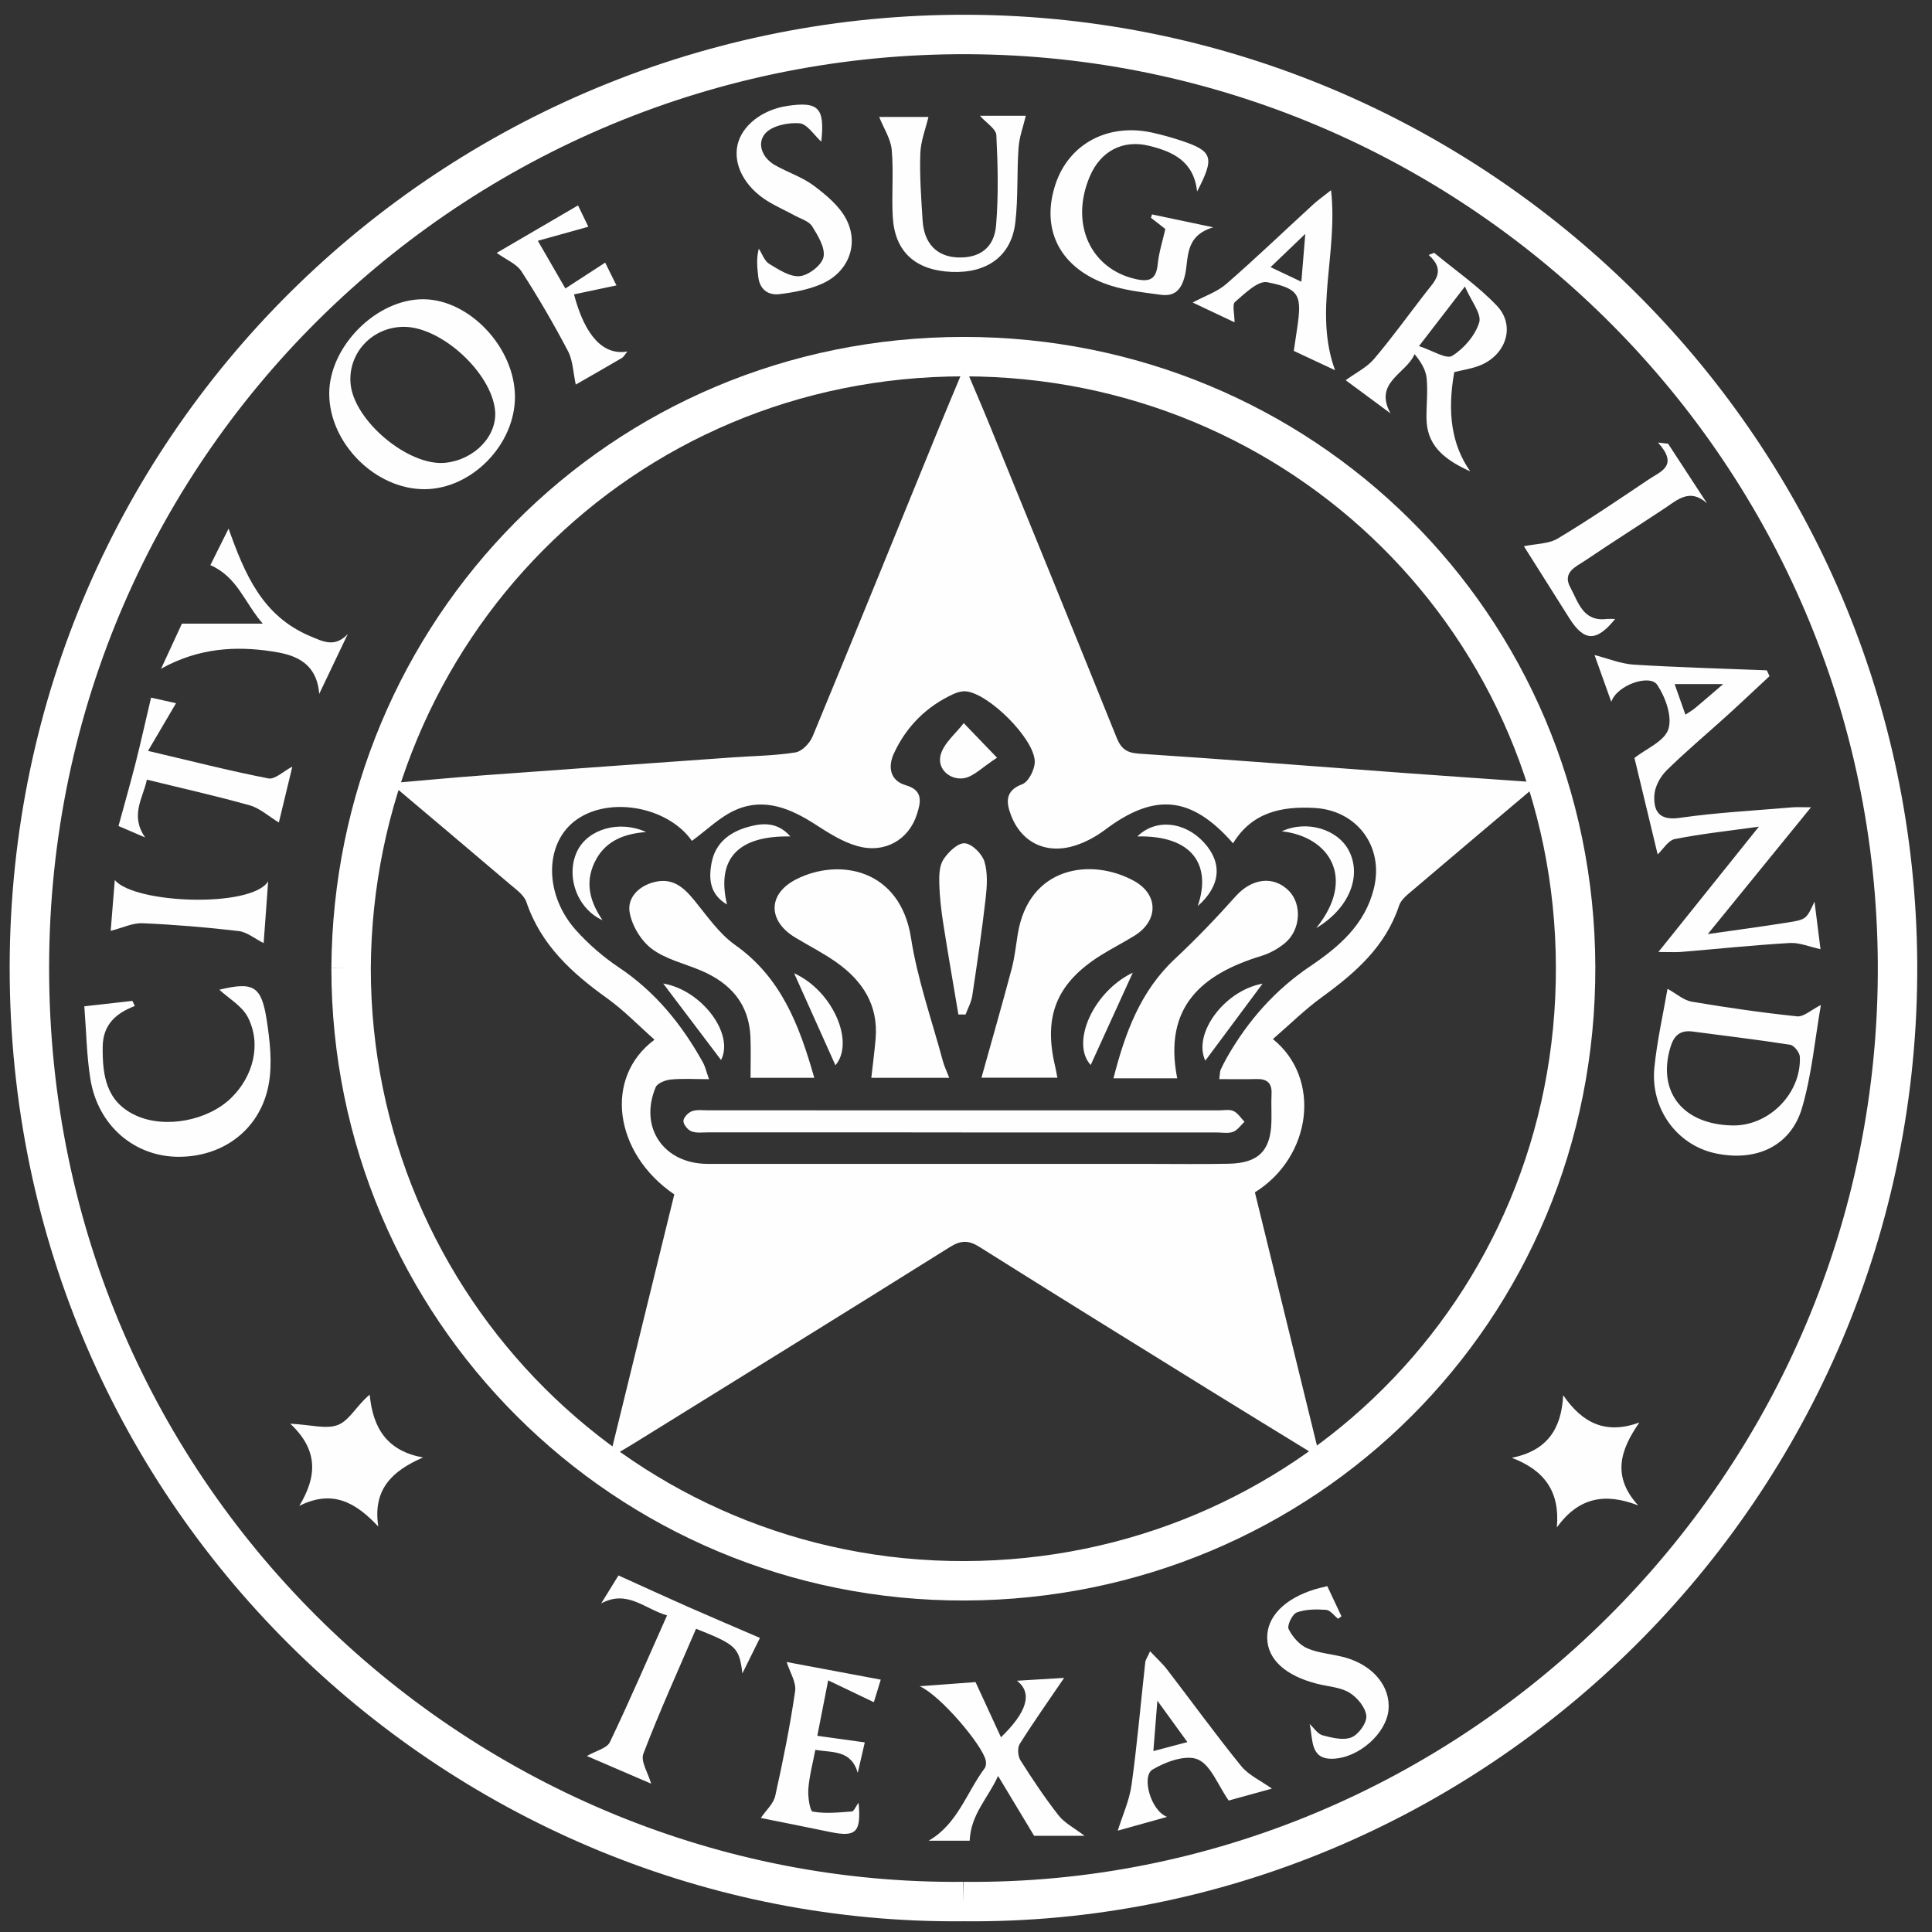
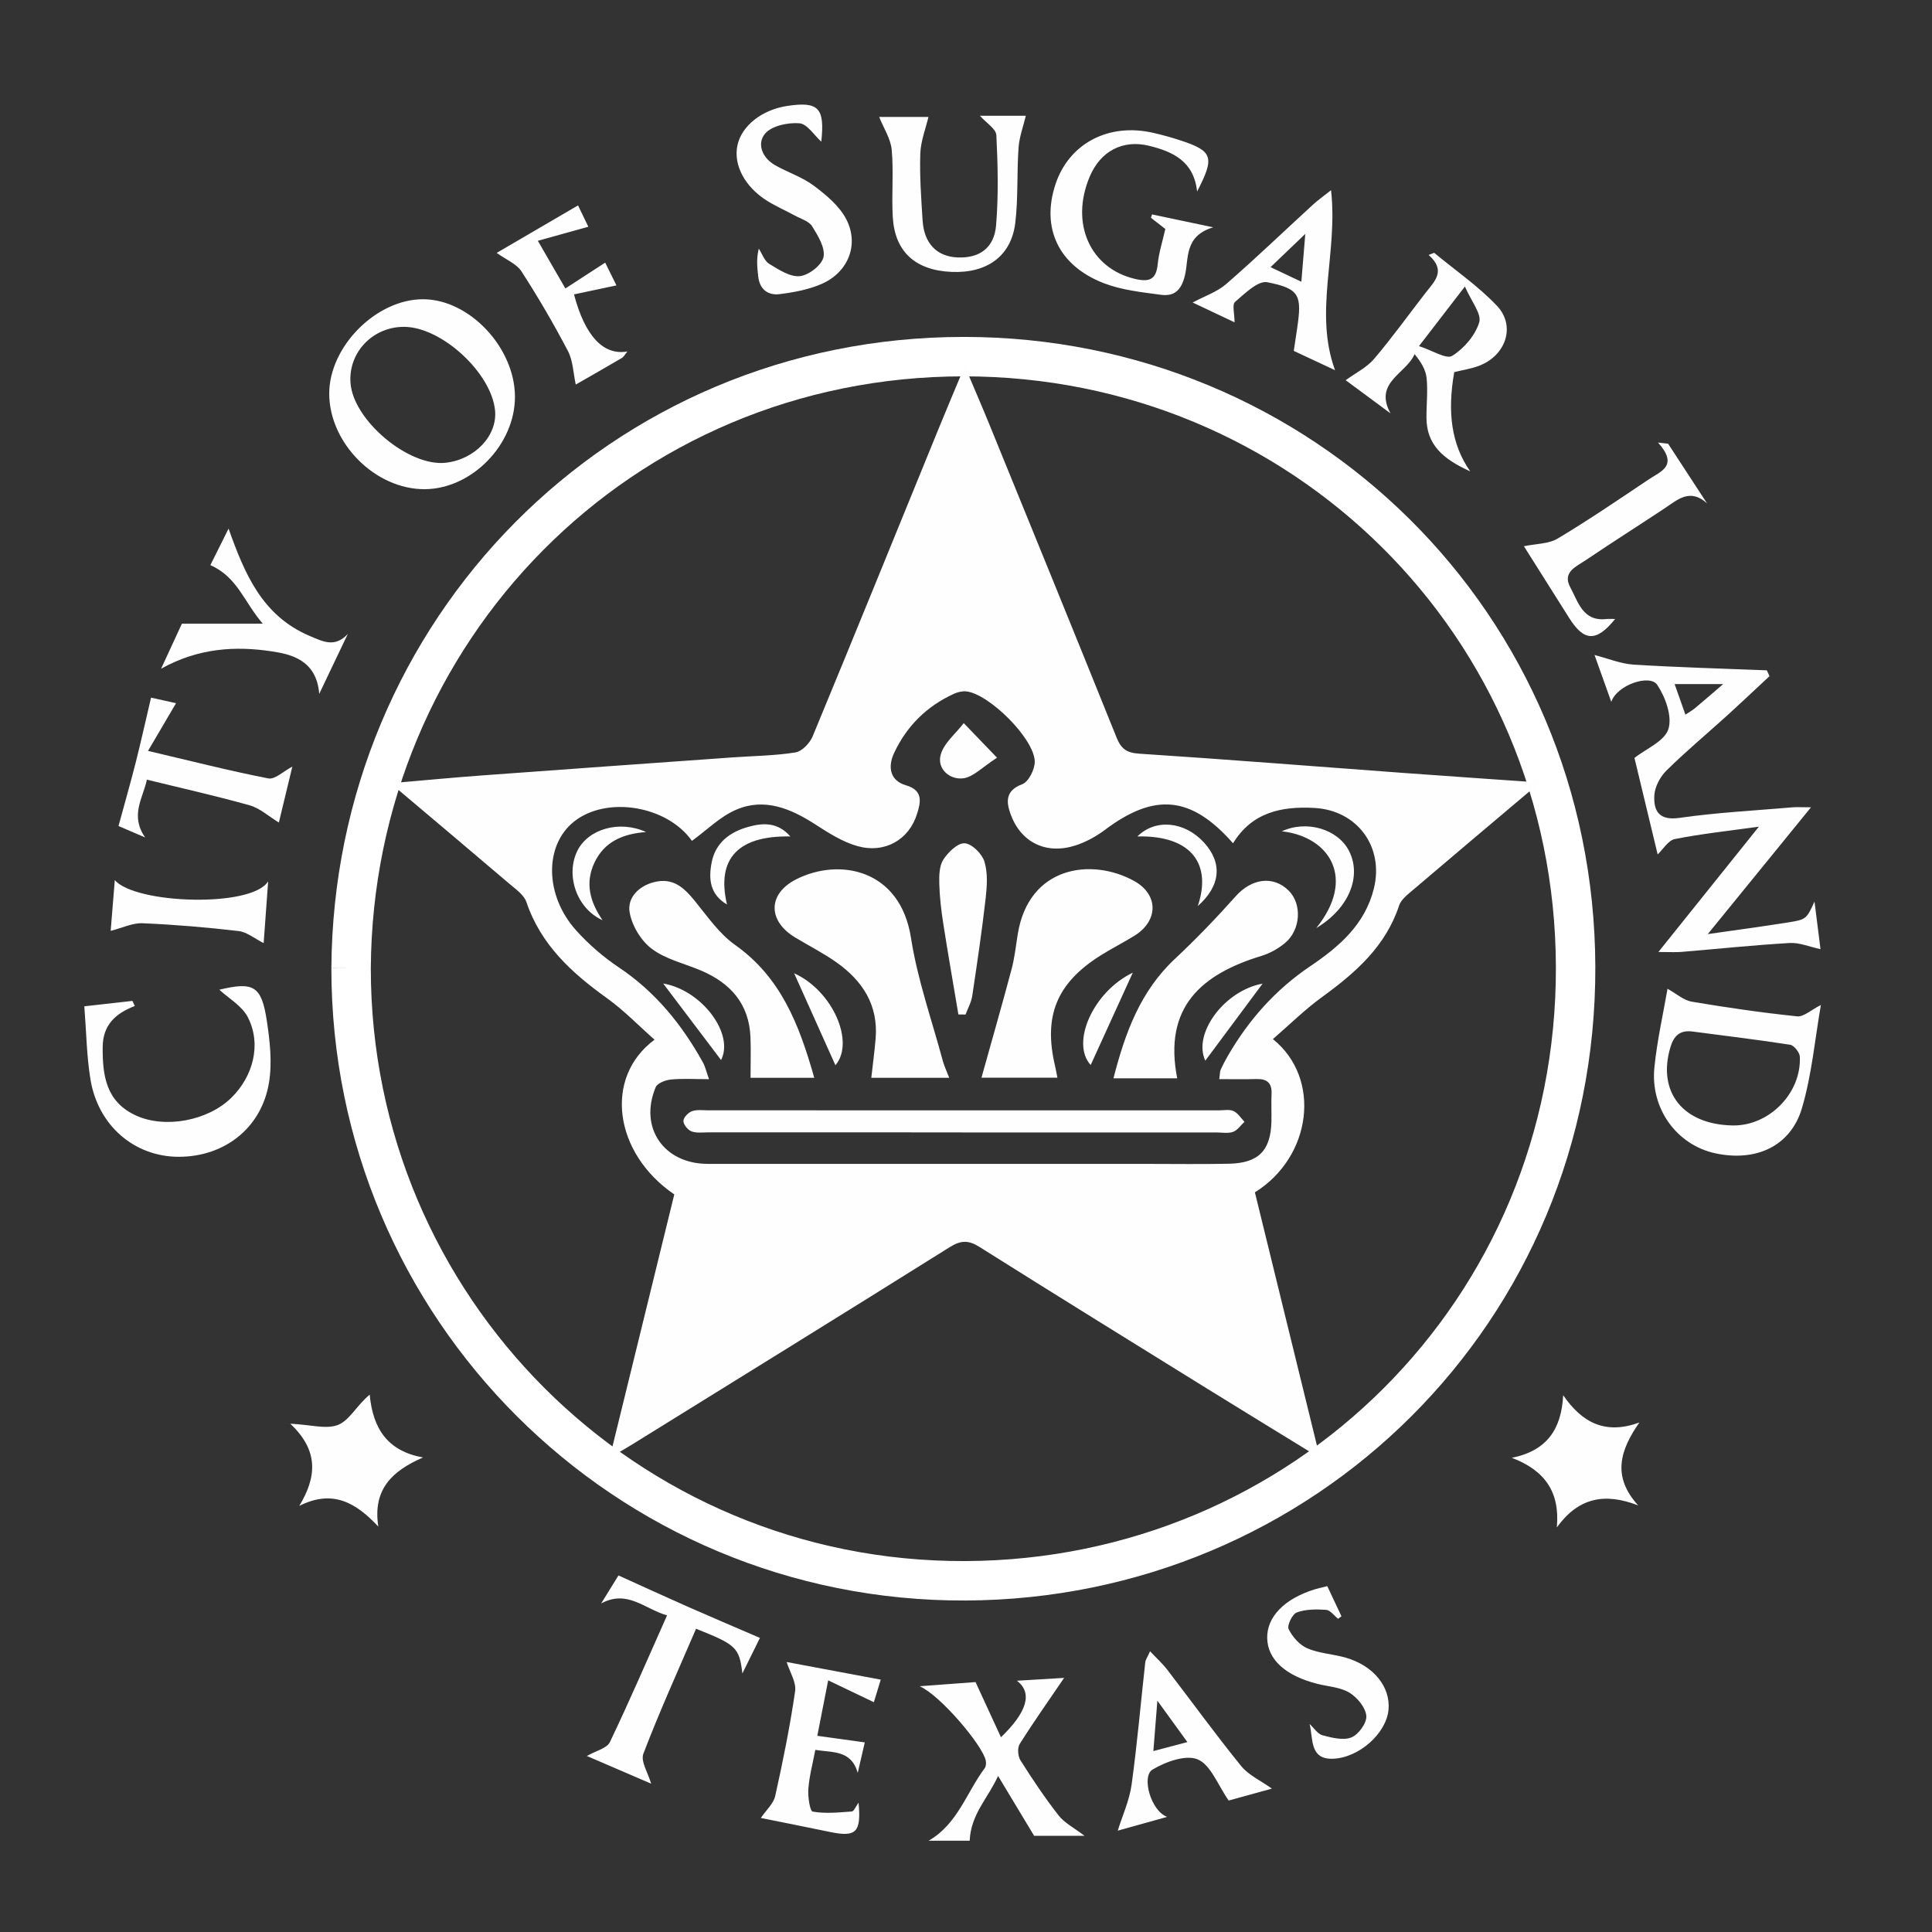
<svg xmlns="http://www.w3.org/2000/svg" width="98" height="98" viewBox="0 0 98 98">
  <rect x="0" y="0" width="98" height="98" fill="#333333" stroke="none" />
  <g fill="none" fill-rule="evenodd" transform="translate(1 1)">
-     <path stroke="#FFFFFF" stroke-width="2" d="M47.872,95.455 C73.563,95.72 95.415,74.504 95.251,47.837 C95.092,22.027 74.248,1.229 48.774,0.757 C22.64,0.272 0.518,21.126 0.491,48.054 C0.464,75.245 22.664,95.703 47.872,95.455" />
    <path stroke="#FFFFFF" stroke-width="2" d="M16.809,48.118 C16.807,65.309 30.72,79.255 47.97,79.185 C65.075,79.117 78.973,65.508 78.922,48.041 C78.871,30.659 64.994,17.09 47.893,17.09 C30.444,17.091 16.909,31.034 16.809,48.118" />
    <g fill="#FEFEFE" transform="translate(13 69)">
      <path d="M5.19 7.436C4.043 6.207 2.864 5.539 1.181 6.386 2.069 4.916 2.175 3.579.724 2.217 1.769 2.266 2.572 2.518 3.165 2.27 3.742 2.029 4.104 1.275 4.753.744 4.918 2.483 5.661 3.6 7.456 3.931 5.911 4.601 4.894 5.536 5.19 7.436M64.97 7.477C65.136 5.662 64.344 4.578 62.687 3.947 64.472 3.586 65.201 2.497 65.292.772 66.262 2.184 67.444 2.78 69.155 2.157 68.18 3.557 67.754 4.89 69.096 6.361 67.37 5.694 66.056 5.981 64.97 7.477" />
    </g>
    <g fill="#FEFEFE" transform="translate(28 78)">
      <path d="M17.649 6.534C18.902 6.441 19.848 6.37 20.484 6.323 20.953 7.34 21.351 8.205 21.774 9.122 23.069 7.873 23.41 6.884 22.582 6.255 23.549 6.197 24.323 6.15 24.978 6.11 24.212 7.236 23.438 8.33 22.725 9.462 22.6 9.659 22.63 10.082 22.762 10.291 23.368 11.249 24 12.196 24.698 13.088 25 13.473 25.484 13.715 26.013 14.121L23.456 14.121C22.895 13.19 22.322 12.238 21.627 11.084 21.113 12.224 20.247 13.015 20.187 14.368L18.107 14.368C19.569 13.53 20.024 11.931 20.95 10.689 21.019 10.596 21.027 10.423 21.002 10.301 20.84 9.529 18.693 6.985 17.649 6.534M9.548 4.082C9.263 4.658 9.009 5.174 8.657 5.885 8.498 4.563 8.348 4.43 6.307 3.618 5.404 5.723 4.453 7.814 3.635 9.955 3.486 10.343 3.876 10.937 4.029 11.476 3.036 11.049 1.885 10.553.769 10.072 1.236 9.804 1.785 9.683 1.934 9.372 2.937 7.276 3.855 5.141 4.836 2.94 3.697 2.614 2.821 1.616 1.494 2.334 1.795 1.848 2.095 1.362 2.372.914 3.614 1.476 4.759 2.002 5.911 2.511 7.072 3.023 8.24 3.518 9.548 4.082M31.23 9.367C30.714 8.656 30.292 8.073 29.707 7.266 29.627 8.273 29.57 8.989 29.504 9.823 30.132 9.657 30.598 9.534 31.23 9.367M35.517 11.727C34.824 11.918 33.992 12.148 33.325 12.332 32.771 11.541 32.42 10.53 31.758 10.246 31.158 9.99 30.121 10.364 29.459 10.763 28.896 11.103 29.365 12.846 30.201 13.161 29.164 13.45 28.321 13.685 27.698 13.859 27.936 13.092 28.287 12.331 28.398 11.538 28.684 9.473 28.862 7.392 29.093 5.319 29.108 5.189 29.2 5.067 29.337 4.76 29.675 5.119 29.969 5.384 30.206 5.692 31.458 7.321 32.664 8.987 33.957 10.581 34.335 11.047 34.949 11.32 35.517 11.727M9.593 13.216C9.862 12.819 10.235 12.492 10.322 12.102 10.714 10.342 11.072 8.571 11.332 6.788 11.399 6.331 11.061 5.815 10.903 5.305 12.326 5.572 13.97 5.88 15.676 6.199 15.517 6.718 15.377 7.176 15.326 7.343 14.554 6.974 13.834 6.63 13.009 6.235 12.807 7.263 12.645 8.09 12.458 9.048 13.239 9.156 13.985 9.259 14.866 9.382 14.76 9.838 14.635 10.382 14.509 10.925 14.171 9.757 13.237 9.908 12.357 9.762 12.228 10.442 12.053 11.087 12.003 11.74 11.973 12.135 12.081 12.868 12.224 12.893 12.866 13.006 13.545 12.936 14.207 12.887 14.314 12.879 14.404 12.639 14.55 12.44 14.692 13.951 14.423 14.199 13.108 13.927 11.9 13.676 10.689 13.437 9.593 13.216M37.43 8.448C37.647 8.648 37.836 8.957 38.088 9.023 38.564 9.148 39.144 9.296 39.554 9.127 39.915 8.98 40.34 8.389 40.306 8.036 40.266 7.61 39.846 7.101 39.45 6.861 38.989 6.58 38.375 6.552 37.828 6.414 36.211 6.006 35.303 5.182 35.278 4.1 35.253 3.017 36.151 2.093 37.695 1.617 37.861 1.566 38.033 1.531 38.326 1.457 38.565 1.965 38.805 2.475 39.045 2.985 38.988 3.027 38.931 3.07 38.874 3.112 38.672 2.953 38.48 2.675 38.267 2.659 37.772 2.624 37.234 2.624 36.779 2.791 36.553 2.874 36.276 3.451 36.366 3.636 36.559 4.029 36.92 4.442 37.314 4.611 37.92 4.871 38.62 4.9 39.264 5.085 40.68 5.494 41.541 6.57 41.431 7.734 41.319 8.92 39.939 10.17 38.602 10.212 37.428 10.248 37.614 9.207 37.43 8.448" />
    </g>
    <g fill="#FEFEFE" transform="translate(3 4)">
      <path d="M83.407 29.701L80.945 29.701C81.13 30.225 81.299 30.704 81.492 31.25 81.689 31.119 81.84 31.037 81.969 30.929 82.371 30.595 82.765 30.251 83.407 29.701M85.758 29.297C85.041 29.963 84.332 30.636 83.608 31.294 82.583 32.223 81.519 33.111 80.535 34.081 80.215 34.395 79.941 34.903 79.916 35.338 79.872 36.123 80.14 36.637 81.188 36.487 83.08 36.215 84.996 36.118 86.903 35.953 87.133 35.933 87.366 35.95 87.862 35.95 86.049 38.178 84.387 40.219 82.626 42.382 84.083 42.173 85.369 42.001 86.651 41.798 87.63 41.643 87.627 41.626 88.04 40.733 88.15 41.603 88.26 42.474 88.344 43.146 87.779 43.025 87.276 42.805 86.786 42.833 84.948 42.941 83.114 43.133 81.278 43.286 81.013 43.308 80.744 43.289 80.122 43.289 81.914 41.054 83.514 39.058 85.218 36.933 83.707 37.144 82.32 37.291 80.957 37.56 80.617 37.627 80.355 38.087 80.084 38.34 79.715 36.801 79.305 35.097 78.907 33.445 79.486 32.987 80.428 32.605 80.628 31.984 80.833 31.345 80.48 30.363 80.062 29.738 79.689 29.181 78.016 29.741 77.732 30.603 77.387 29.639 77.105 28.85 76.882 28.225 77.557 28.398 78.206 28.671 78.869 28.713 81.117 28.853 83.369 28.912 85.62 29.002 85.666 29.1 85.712 29.199 85.758 29.297M16.507 11.579C14.913 11.569 13.666 12.87 13.779 14.425 13.916 16.321 16.728 18.679 18.605 18.473 20.087 18.311 21.235 17.097 21.112 15.822 20.929 13.914 18.408 11.592 16.507 11.579M17.549 19.814C15.052 19.831 12.71 17.495 12.7 14.978 12.691 12.58 15.094 10.164 17.476 10.179 19.82 10.192 22.114 12.635 22.121 15.121 22.127 17.55 19.938 19.797 17.549 19.814M83.891 52.088C85.732 52.119 87.378 50.46 87.297 48.603 87.287 48.386 87.003 48.026 86.806 47.995 85.165 47.738 83.513 47.545 81.866 47.325 81.222 47.239 80.906 47.525 80.725 48.14 80.063 50.397 81.37 52.045 83.891 52.088M80.584 45.156C81.049 45.412 81.407 45.741 81.808 45.809 83.583 46.108 85.367 46.367 87.157 46.554 87.49 46.589 87.865 46.228 88.364 45.978 88.061 47.709 87.905 49.507 87.405 51.204 86.833 53.144 85.07 53.945 83.009 53.501 81.065 53.082 79.707 51.247 79.918 49.149 80.058 47.763 80.371 46.395 80.584 45.156M67.978 12.556C68.663 12.777 69.363 13.236 69.662 13.05 70.258 12.68 70.83 12.015 71.032 11.355 71.164 10.921 70.63 10.284 70.307 9.533 69.447 10.649 68.827 11.454 67.978 12.556M70.577 18.91C69.176 18.278 68.364 17.545 68.357 16.196 68.353 15.521 68.432 14.841 68.364 14.175 68.32 13.753 68.075 13.351 67.753 12.963 67.339 13.958 65.665 14.383 66.532 15.967 65.727 15.372 64.923 14.777 64.259 14.286 64.768 13.914 65.33 13.641 65.7 13.205 66.618 12.126 67.446 10.969 68.316 9.848 68.762 9.274 69.375 8.737 68.468 7.933 68.561 7.897 68.655 7.86 68.748 7.824 69.817 8.71 70.98 9.507 71.929 10.508 72.908 11.54 72.38 13.058 70.997 13.565 70.6 13.71 70.175 13.775 69.766 13.875 69.406 15.922 69.623 17.548 70.577 18.91M7.126 45.203C8.849 44.789 9.263 44.996 9.532 46.763 9.69 47.801 9.813 48.9 9.644 49.92 9.26 52.232 7.372 53.686 5.049 53.678 2.816 53.67.972 52.096.588 49.75.395 48.575.382 47.371.277 46.045 1.197 45.941 1.956 45.855 2.716 45.77L2.838 46.029C1.853 46.405 1.22 46.997 1.209 48.1 1.195 49.556 1.377 50.883 2.888 51.58 4.363 52.261 6.543 51.853 7.732 50.687 8.854 49.588 9.268 47.96 8.574 46.602 8.276 46.02 7.591 45.637 7.126 45.203M56.722 4.714C56.558 3.177 55.491 2.691 54.286 2.395 52.951 2.068 51.825 2.668 51.281 3.946 50.265 6.332 51.301 8.624 53.588 9.151 54.315 9.318 54.647 9.173 54.725 8.398 54.784 7.807 54.973 7.23 55.111 6.615 54.859 6.418 54.62 6.233 54.382 6.047 54.4 5.99 54.417 5.933 54.435 5.876 55.366 6.072 56.297 6.268 57.54 6.53 56.053 6.976 56.312 8.123 56.103 8.979 55.917 9.74 55.553 10.045 54.877 9.952 53.905 9.82 52.897 9.715 51.994 9.366 49.687 8.475 48.805 6.562 49.539 4.346 50.223 2.284 52.218 1.224 54.476 1.734 54.959 1.843 55.438 1.975 55.907 2.131 57.519 2.664 57.626 2.979 56.722 4.714M40.596.933L43.095.933C42.958 1.516 42.704 2.151 42.682 2.794 42.644 3.923 42.727 5.059 42.799 6.189 42.874 7.353 43.523 8.012 44.566 8.058 45.674 8.106 46.432 7.587 46.527 6.423 46.651 4.909 46.616 3.376 46.54 1.857 46.523 1.535 46.03 1.238 45.707.873L48.034.873C47.909 1.401 47.705 1.939 47.666 2.49 47.575 3.758 47.651 5.043 47.5 6.302 47.297 7.99 46.068 8.871 44.263 8.792 42.429 8.712 41.386 7.769 41.285 6.001 41.22 4.869 41.334 3.726 41.232 2.6 41.181 2.038 40.824 1.504 40.596.933M37.66 2.186C37.296 1.859 36.944 1.283 36.55 1.253 35.97 1.208 35.155 1.376 34.813 1.774 34.378 2.28 34.659 3.009 35.318 3.381 35.964 3.746 36.699 3.982 37.284 4.422 37.913 4.895 38.585 5.453 38.932 6.131 39.59 7.414 39.019 8.812 37.688 9.398 37.024 9.69 36.273 9.829 35.546 9.92 34.962 9.993 34.532 9.683 34.461 9.028 34.413 8.584 34.355 8.142 34.49 7.613 34.662 7.877 34.776 8.238 35.019 8.385 35.501 8.676 36.076 9.058 36.572 9.008 37.024 8.961 37.687 8.447 37.772 8.038 37.869 7.572 37.492 6.955 37.197 6.481 37.032 6.217 36.621 6.1 36.313 5.932 35.847 5.677 35.357 5.465 34.909 5.184 33.766 4.467 33.19 3.352 33.409 2.358 33.626 1.375 34.653.567 35.929.374 37.524.133 37.844.471 37.66 2.186M80.614 17.507C81.272 18.515 81.93 19.523 82.588 20.531 81.72 19.746 81.092 20.351 80.431 20.79 79.103 21.671 77.755 22.523 76.435 23.416 75.965 23.735 75.229 24.017 75.653 24.793 76.053 25.527 76.285 26.536 77.481 26.4 77.617 26.385 77.756 26.398 77.928 26.398 76.981 27.567 76.359 27.549 75.61 26.368 74.803 25.094 74 23.817 73.3 22.708 73.914 22.578 74.553 22.594 75.017 22.316 76.596 21.37 78.119 20.331 79.649 19.306 80.239 18.91 81.163 18.628 80.102 17.447 80.273 17.467 80.443 17.487 80.614 17.507M62.011 9.291C62.077 8.488 62.133 7.807 62.21 6.864 61.492 7.551 61.014 8.01 60.449 8.551 60.993 8.809 61.42 9.011 62.011 9.291M63.517 4.648C63.878 7.839 62.633 10.802 63.719 13.778 63.07 13.474 62.358 13.141 61.627 12.799 61.688 12.389 61.743 12.02 61.798 11.651 62.047 9.974 61.926 9.64 60.284 9.316 59.812 9.223 59.14 9.892 58.647 10.315 58.491 10.448 58.622 10.914 58.622 11.349 57.905 11.01 57.147 10.652 56.497 10.345 57.102 10.02 57.737 9.81 58.203 9.404 59.699 8.104 61.13 6.728 62.592 5.388 62.835 5.164 63.108 4.972 63.517 4.648M6.671 23.666C6.963 23.08 7.284 22.435 7.594 21.814 8.415 24.12 9.303 26.241 11.72 27.263 12.389 27.545 12.98 27.863 13.641 27.16 13.199 28.087 12.756 29.015 12.192 30.198 12.058 28.451 10.714 28.182 9.793 28.041 7.977 27.764 6.08 27.856 4.171 28.921 4.588 28.018 4.94 27.256 5.227 26.635L9.33 26.635C8.394 25.564 8.05 24.27 6.671 23.666M3.362 37.48C2.929 37.294 2.497 37.108 2.011 36.899 2.312 35.793 2.611 34.751 2.878 33.701 3.146 32.643 3.382 31.577 3.662 30.387 4.141 30.494 4.622 30.601 4.93 30.669 4.478 31.439 4.052 32.162 3.508 33.089 5.723 33.609 7.657 34.104 9.613 34.485 9.946 34.549 10.375 34.122 10.829 33.886 10.594 34.858 10.348 35.88 10.145 36.721 9.616 36.4 9.179 35.994 8.669 35.851 6.971 35.373 5.246 34.989 3.45 34.548 3.264 35.468 2.578 36.347 3.362 37.48M21.195 7.828C22.409 7.119 23.804 6.305 25.321 5.419 25.54 5.874 25.755 6.319 25.843 6.502 24.981 6.742 24.19 6.962 23.282 7.215 23.801 8.114 24.204 8.811 24.679 9.632 25.364 9.188 25.993 8.78 26.698 8.322 26.898 8.727 27.121 9.179 27.269 9.477 26.537 9.632 25.832 9.781 25.116 9.933 25.677 12.061 26.615 13.041 27.824 12.828 27.707 12.968 27.644 13.1 27.538 13.162 26.718 13.645 25.889 14.115 25.205 14.507 25.077 13.922 25.067 13.299 24.809 12.806 24.086 11.426 23.297 10.074 22.451 8.765 22.203 8.381 21.678 8.176 21.195 7.828M9.602 39.707C9.508 40.996 9.437 41.973 9.374 42.839 8.915 42.609 8.525 42.277 8.102 42.227 6.484 42.038 4.857 41.901 3.229 41.831 2.73 41.809 2.22 42.064 1.614 42.217 1.671 41.519 1.745 40.604 1.823 39.641 2.836 40.849 8.757 41.062 9.602 39.707" />
    </g>
    <g fill="#FEFEFE" transform="translate(18 17)">
      <path d="M43.546,24.776 C41.426,22.363 39.564,22.199 37.04,24.1 C36.595,24.435 36.075,24.716 35.546,24.887 C34.082,25.357 32.8,24.75 32.271,23.321 C32.049,22.723 31.96,22.111 32.851,21.78 C33.173,21.66 33.494,21.025 33.488,20.63 C33.468,19.464 31.145,17.17 29.997,17.069 C29.797,17.052 29.571,17.11 29.385,17.194 C28.007,17.823 26.987,18.834 26.351,20.2 C26.022,20.907 26.144,21.602 26.963,21.837 C27.874,22.1 27.679,22.758 27.52,23.274 C27.109,24.609 25.872,25.304 24.494,24.918 C23.735,24.705 23.026,24.25 22.352,23.815 C21.107,23.012 19.785,22.458 18.355,23.067 C17.527,23.418 16.846,24.113 16.098,24.653 C14.85,22.875 11.775,22.348 10.11,23.68 C8.607,24.884 8.624,27.417 10.227,29.197 C10.862,29.902 11.603,30.544 12.392,31.072 C14.244,32.31 15.587,33.968 16.652,35.884 C16.776,36.107 16.831,36.369 16.964,36.741 C16.22,36.741 15.616,36.7 15.023,36.759 C14.75,36.786 14.344,36.944 14.258,37.151 C13.402,39.201 14.673,41.037 16.903,41.037 C24.329,41.037 31.755,41.038 39.18,41.038 C40.566,41.038 41.952,41.059 43.337,41.03 C44.841,40.999 45.461,40.36 45.493,38.876 C45.503,38.415 45.477,37.952 45.499,37.491 C45.526,36.94 45.275,36.72 44.74,36.734 C44.121,36.751 43.502,36.738 42.847,36.738 C42.885,36.463 42.878,36.351 42.918,36.261 C43.02,36.035 43.136,35.815 43.259,35.6 C44.317,33.755 45.687,32.207 47.464,31.009 C48.921,30.026 50.239,28.897 50.689,27.07 C51.211,24.956 49.847,23.105 47.681,22.983 C46.003,22.888 44.503,23.205 43.546,24.776 M59.114,21.694 C56.773,23.671 54.712,25.406 52.661,27.153 C52.397,27.378 52.07,27.628 51.97,27.931 C51.284,30.007 49.76,31.34 48.068,32.569 C47.192,33.205 46.413,33.976 45.567,34.707 C48.052,36.708 47.537,40.685 44.654,42.481 C45.728,46.865 46.809,51.277 47.956,55.957 C45.897,54.692 44.066,53.576 42.243,52.446 C38.385,50.055 34.524,47.669 30.683,45.25 C30.124,44.898 29.736,44.909 29.173,45.262 C23.823,48.614 18.452,51.931 13.086,55.257 C12.768,55.454 12.442,55.64 11.927,55.946 C13.058,51.332 14.133,46.948 15.203,42.586 C12.146,40.506 11.604,36.662 14.201,34.738 C13.385,34.017 12.647,33.248 11.795,32.637 C10.004,31.354 8.437,29.928 7.702,27.757 C7.581,27.398 7.175,27.116 6.859,26.847 C4.922,25.194 2.972,23.556 0.81,21.729 C2.523,21.582 3.98,21.441 5.44,21.334 C9.683,21.021 13.927,20.721 18.171,20.418 C19.232,20.343 20.303,20.334 21.349,20.166 C21.681,20.113 22.078,19.696 22.221,19.352 C24.374,14.155 26.488,8.942 28.615,3.734 C29.012,2.763 29.421,1.797 29.936,0.564 C30.428,1.731 30.826,2.647 31.203,3.571 C33.354,8.847 35.509,14.121 37.636,19.407 C37.865,19.974 38.137,20.187 38.778,20.229 C43.235,20.52 47.688,20.875 52.143,21.203 C54.36,21.366 56.578,21.516 59.114,21.694" />
      <path d="M30.784,36.667 C31.301,34.813 31.825,32.991 32.313,31.158 C32.467,30.58 32.529,29.977 32.625,29.384 C33.187,25.923 36.371,25.503 38.518,26.681 C39.778,27.372 39.766,28.705 38.549,29.462 C37.979,29.816 37.375,30.119 36.808,30.477 C34.593,31.878 33.918,33.546 34.519,36.078 C34.558,36.244 34.586,36.412 34.636,36.667 L30.784,36.667 Z M29.149,36.671 L25.197,36.671 C25.274,35.983 25.361,35.332 25.416,34.678 C25.558,32.978 24.747,31.745 23.424,30.811 C22.761,30.343 22.029,29.972 21.331,29.551 C19.933,28.707 19.937,27.333 21.398,26.597 C23.564,25.505 26.664,26.07 27.21,29.577 C27.539,31.69 28.267,33.741 28.825,35.817 C28.895,36.077 29.016,36.324 29.149,36.671 Z M22.303,36.67 L19.071,36.67 C19.071,35.935 19.094,35.271 19.067,34.61 C18.999,32.925 18.059,31.87 16.567,31.234 C15.721,30.874 14.767,30.66 14.056,30.124 C13.506,29.709 13.041,28.93 12.934,28.251 C12.825,27.554 13.374,26.95 14.176,26.746 C15.13,26.502 15.688,27.018 16.235,27.688 C16.877,28.476 17.48,29.36 18.291,29.934 C20.601,31.57 21.534,33.952 22.303,36.67 Z M40.713,36.696 L37.48,36.696 C38.078,34.366 38.848,32.275 40.601,30.634 C41.676,29.628 42.7,28.562 43.68,27.463 C44.485,26.561 45.582,26.396 46.368,27.177 C47.05,27.853 46.986,29.162 46.183,29.833 C45.839,30.121 45.413,30.358 44.985,30.488 C41.972,31.408 40.001,33.061 40.713,36.696 Z M29.806,39.44 C25.509,39.44 21.211,39.441 16.913,39.439 C16.63,39.439 16.321,39.484 16.072,39.386 C15.886,39.313 15.664,39.042 15.666,38.861 C15.668,38.687 15.908,38.434 16.098,38.366 C16.352,38.275 16.658,38.321 16.942,38.321 C25.573,38.32 34.203,38.321 42.834,38.322 C43.083,38.322 43.364,38.262 43.57,38.358 C43.792,38.46 43.944,38.714 44.126,38.902 C43.934,39.08 43.77,39.333 43.544,39.414 C43.292,39.505 42.984,39.443 42.699,39.443 C38.402,39.444 34.104,39.444 29.806,39.444 L29.806,39.44 Z M29.614,33.458 C29.356,31.916 29.085,30.376 28.844,28.831 C28.741,28.167 28.663,27.494 28.645,26.823 C28.635,26.41 28.644,25.919 28.853,25.599 C29.096,25.225 29.583,24.752 29.934,24.775 C30.301,24.799 30.813,25.307 30.935,25.704 C31.112,26.284 31.066,26.961 30.995,27.584 C30.806,29.234 30.564,30.878 30.316,32.52 C30.267,32.844 30.093,33.149 29.977,33.462 C29.856,33.461 29.735,33.459 29.614,33.458 Z M31.574,20.435 C30.828,20.912 30.369,21.418 29.857,21.48 C29.171,21.563 28.532,21.002 28.711,20.304 C28.865,19.702 29.476,19.217 29.886,18.68 C30.369,19.182 30.852,19.685 31.574,20.435 Z M11.564,28.677 C10.254,28.091 9.677,26.399 10.285,25.16 C10.825,24.059 12.408,23.584 13.772,24.204 C12.566,24.295 11.642,24.713 11.151,25.762 C10.664,26.8 10.93,27.753 11.564,28.677 Z M47.767,29.076 C49.81,26.542 48.433,24.435 46.021,24.168 C47.263,23.588 48.846,24.045 49.421,25.148 C50.078,26.41 49.468,28.059 47.767,29.076 Z M41.755,27.962 C42.452,25.924 41.542,24.37 38.694,24.427 C39.609,23.521 41.085,23.657 42.074,24.739 C43.005,25.76 42.938,26.917 41.755,27.962 Z M21.09,24.429 C18.487,24.379 17.319,25.516 17.876,27.88 C16.999,27.363 16.94,26.581 17.096,25.759 C17.29,24.742 18.029,24.2 18.958,23.942 C19.694,23.736 20.451,23.693 21.09,24.429 Z M36.325,36.022 C35.302,34.907 36.444,32.305 38.46,31.339 C37.785,32.819 37.054,34.424 36.325,36.022 Z M21.282,31.368 C23.24,32.255 24.376,34.86 23.377,36.036 C22.69,34.506 21.975,32.913 21.282,31.368 Z M14.64,31.888 C16.598,32.219 18.26,34.442 17.575,35.769 C16.6,34.478 15.575,33.124 14.64,31.888 Z M45.044,31.895 C44.109,33.152 43.101,34.508 42.139,35.801 C41.492,34.439 43.1,32.246 45.044,31.895 Z" />
    </g>
  </g>
</svg>